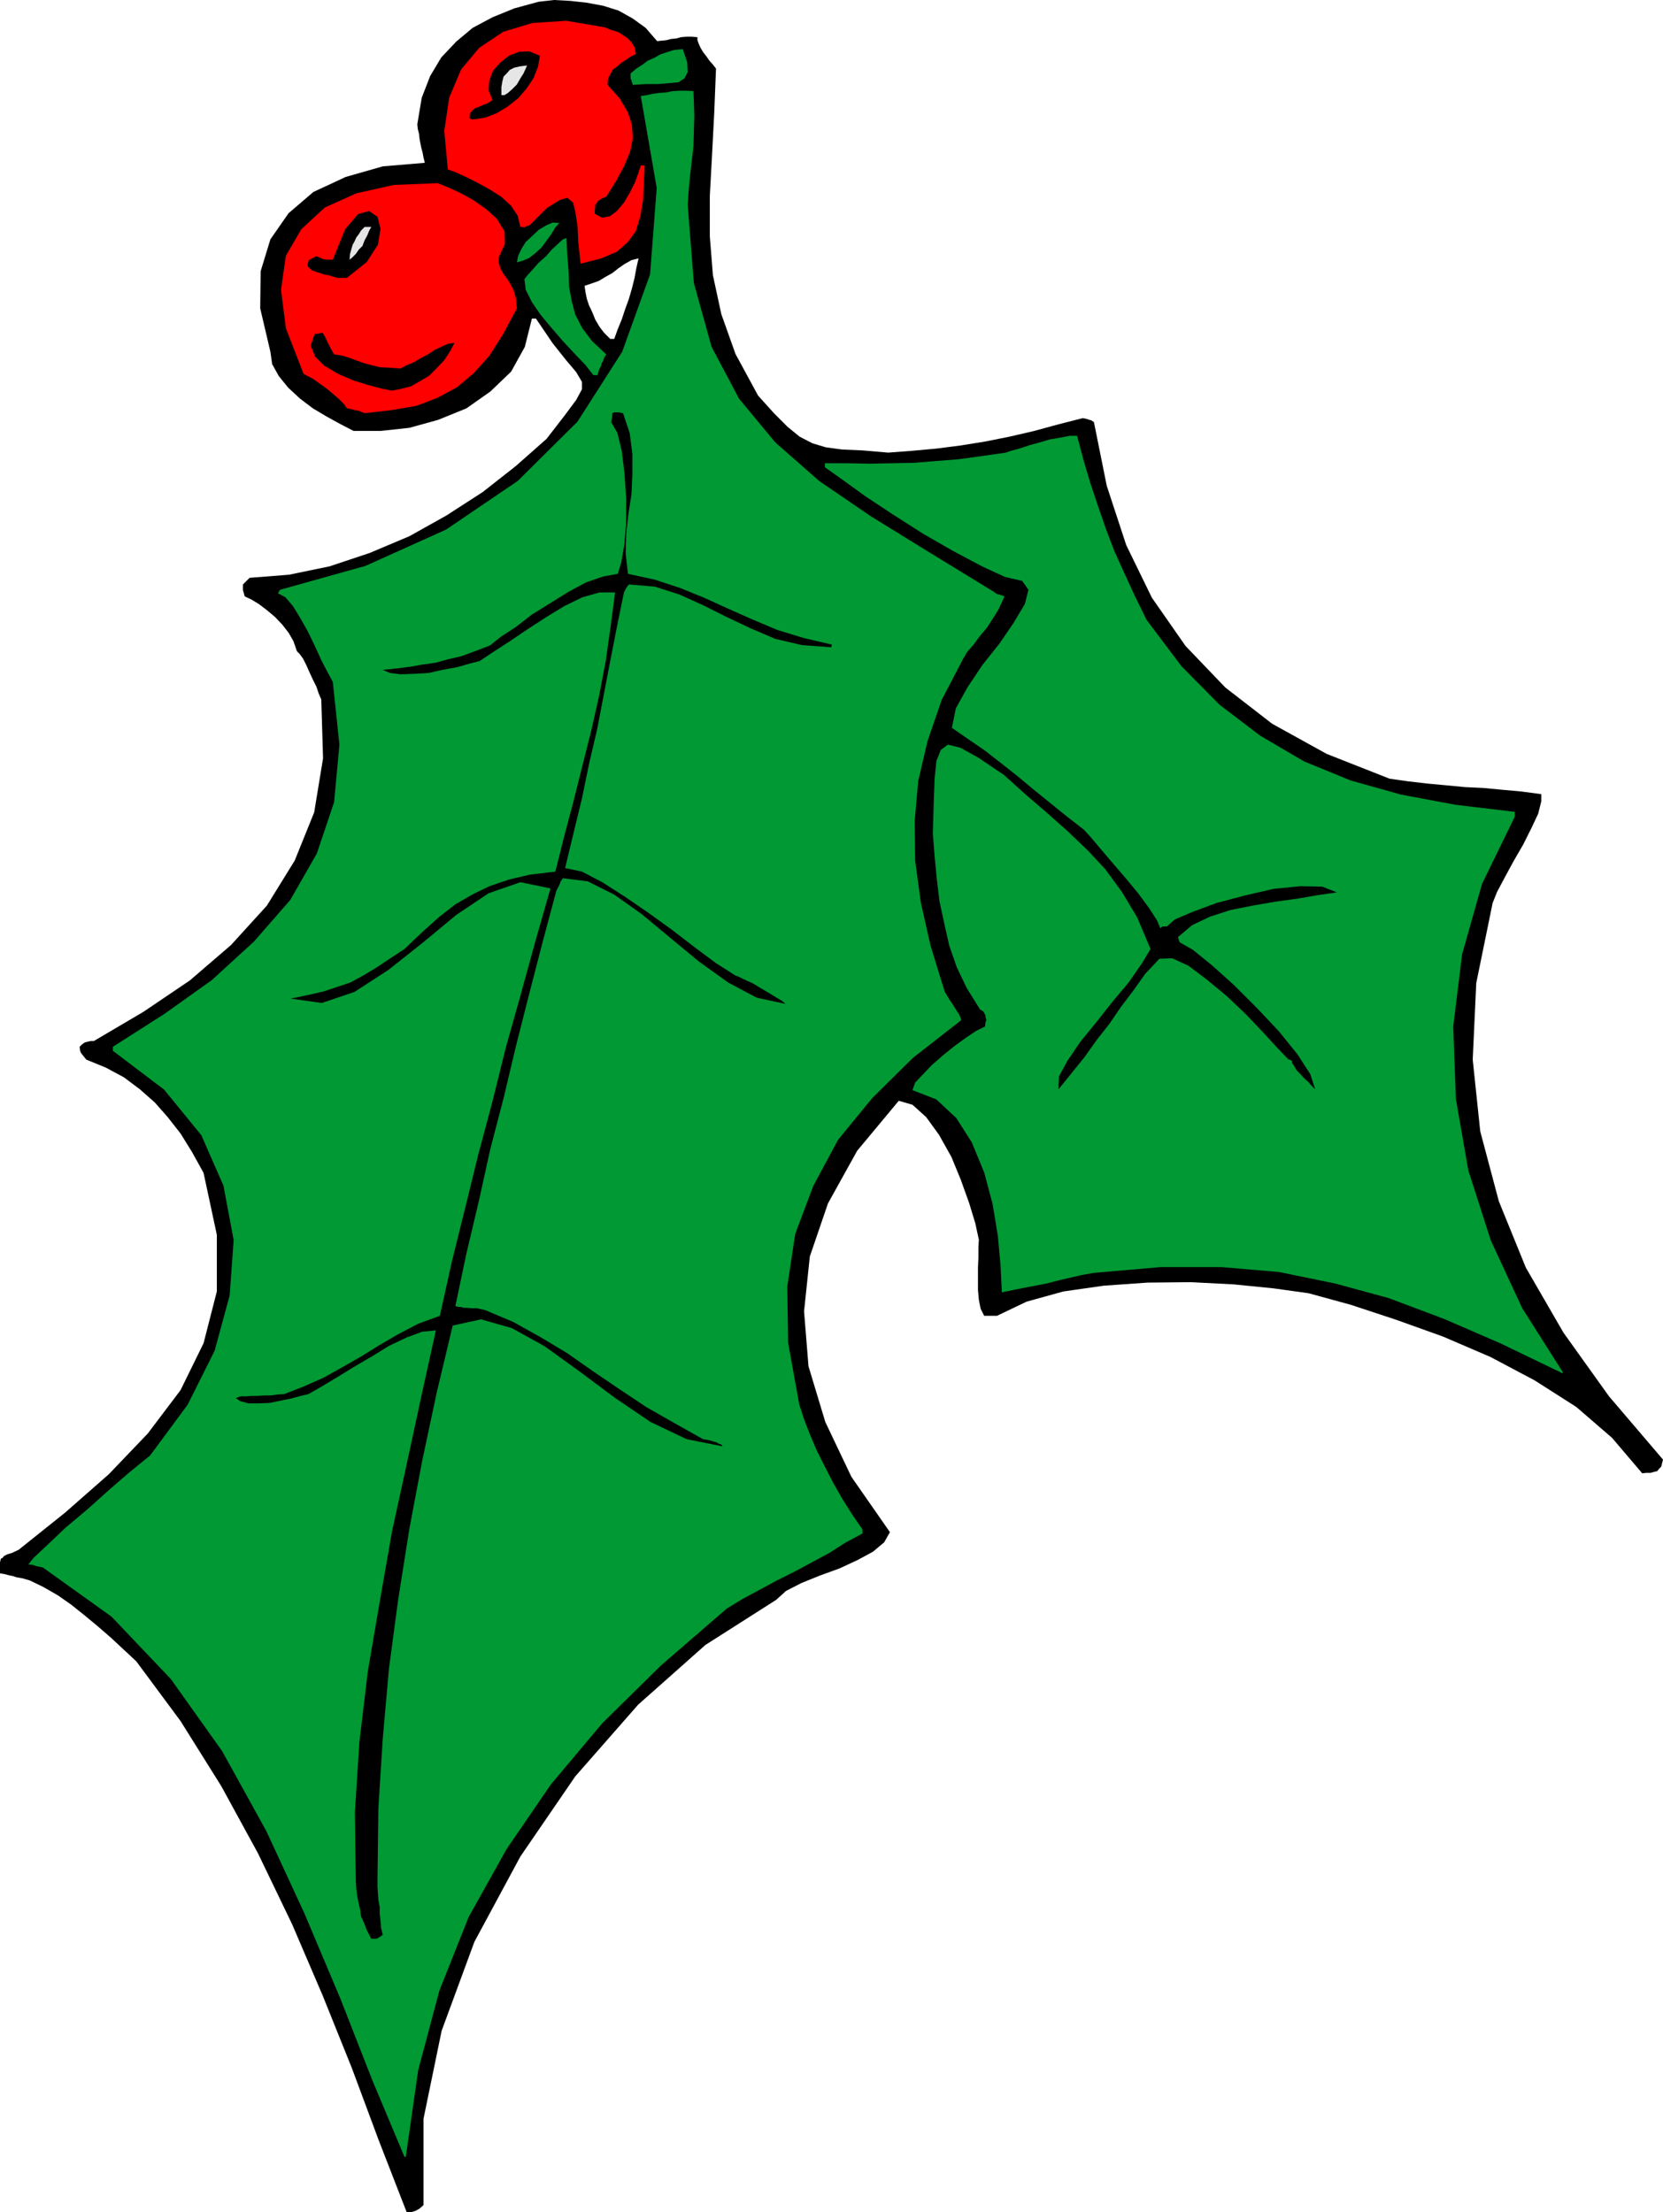
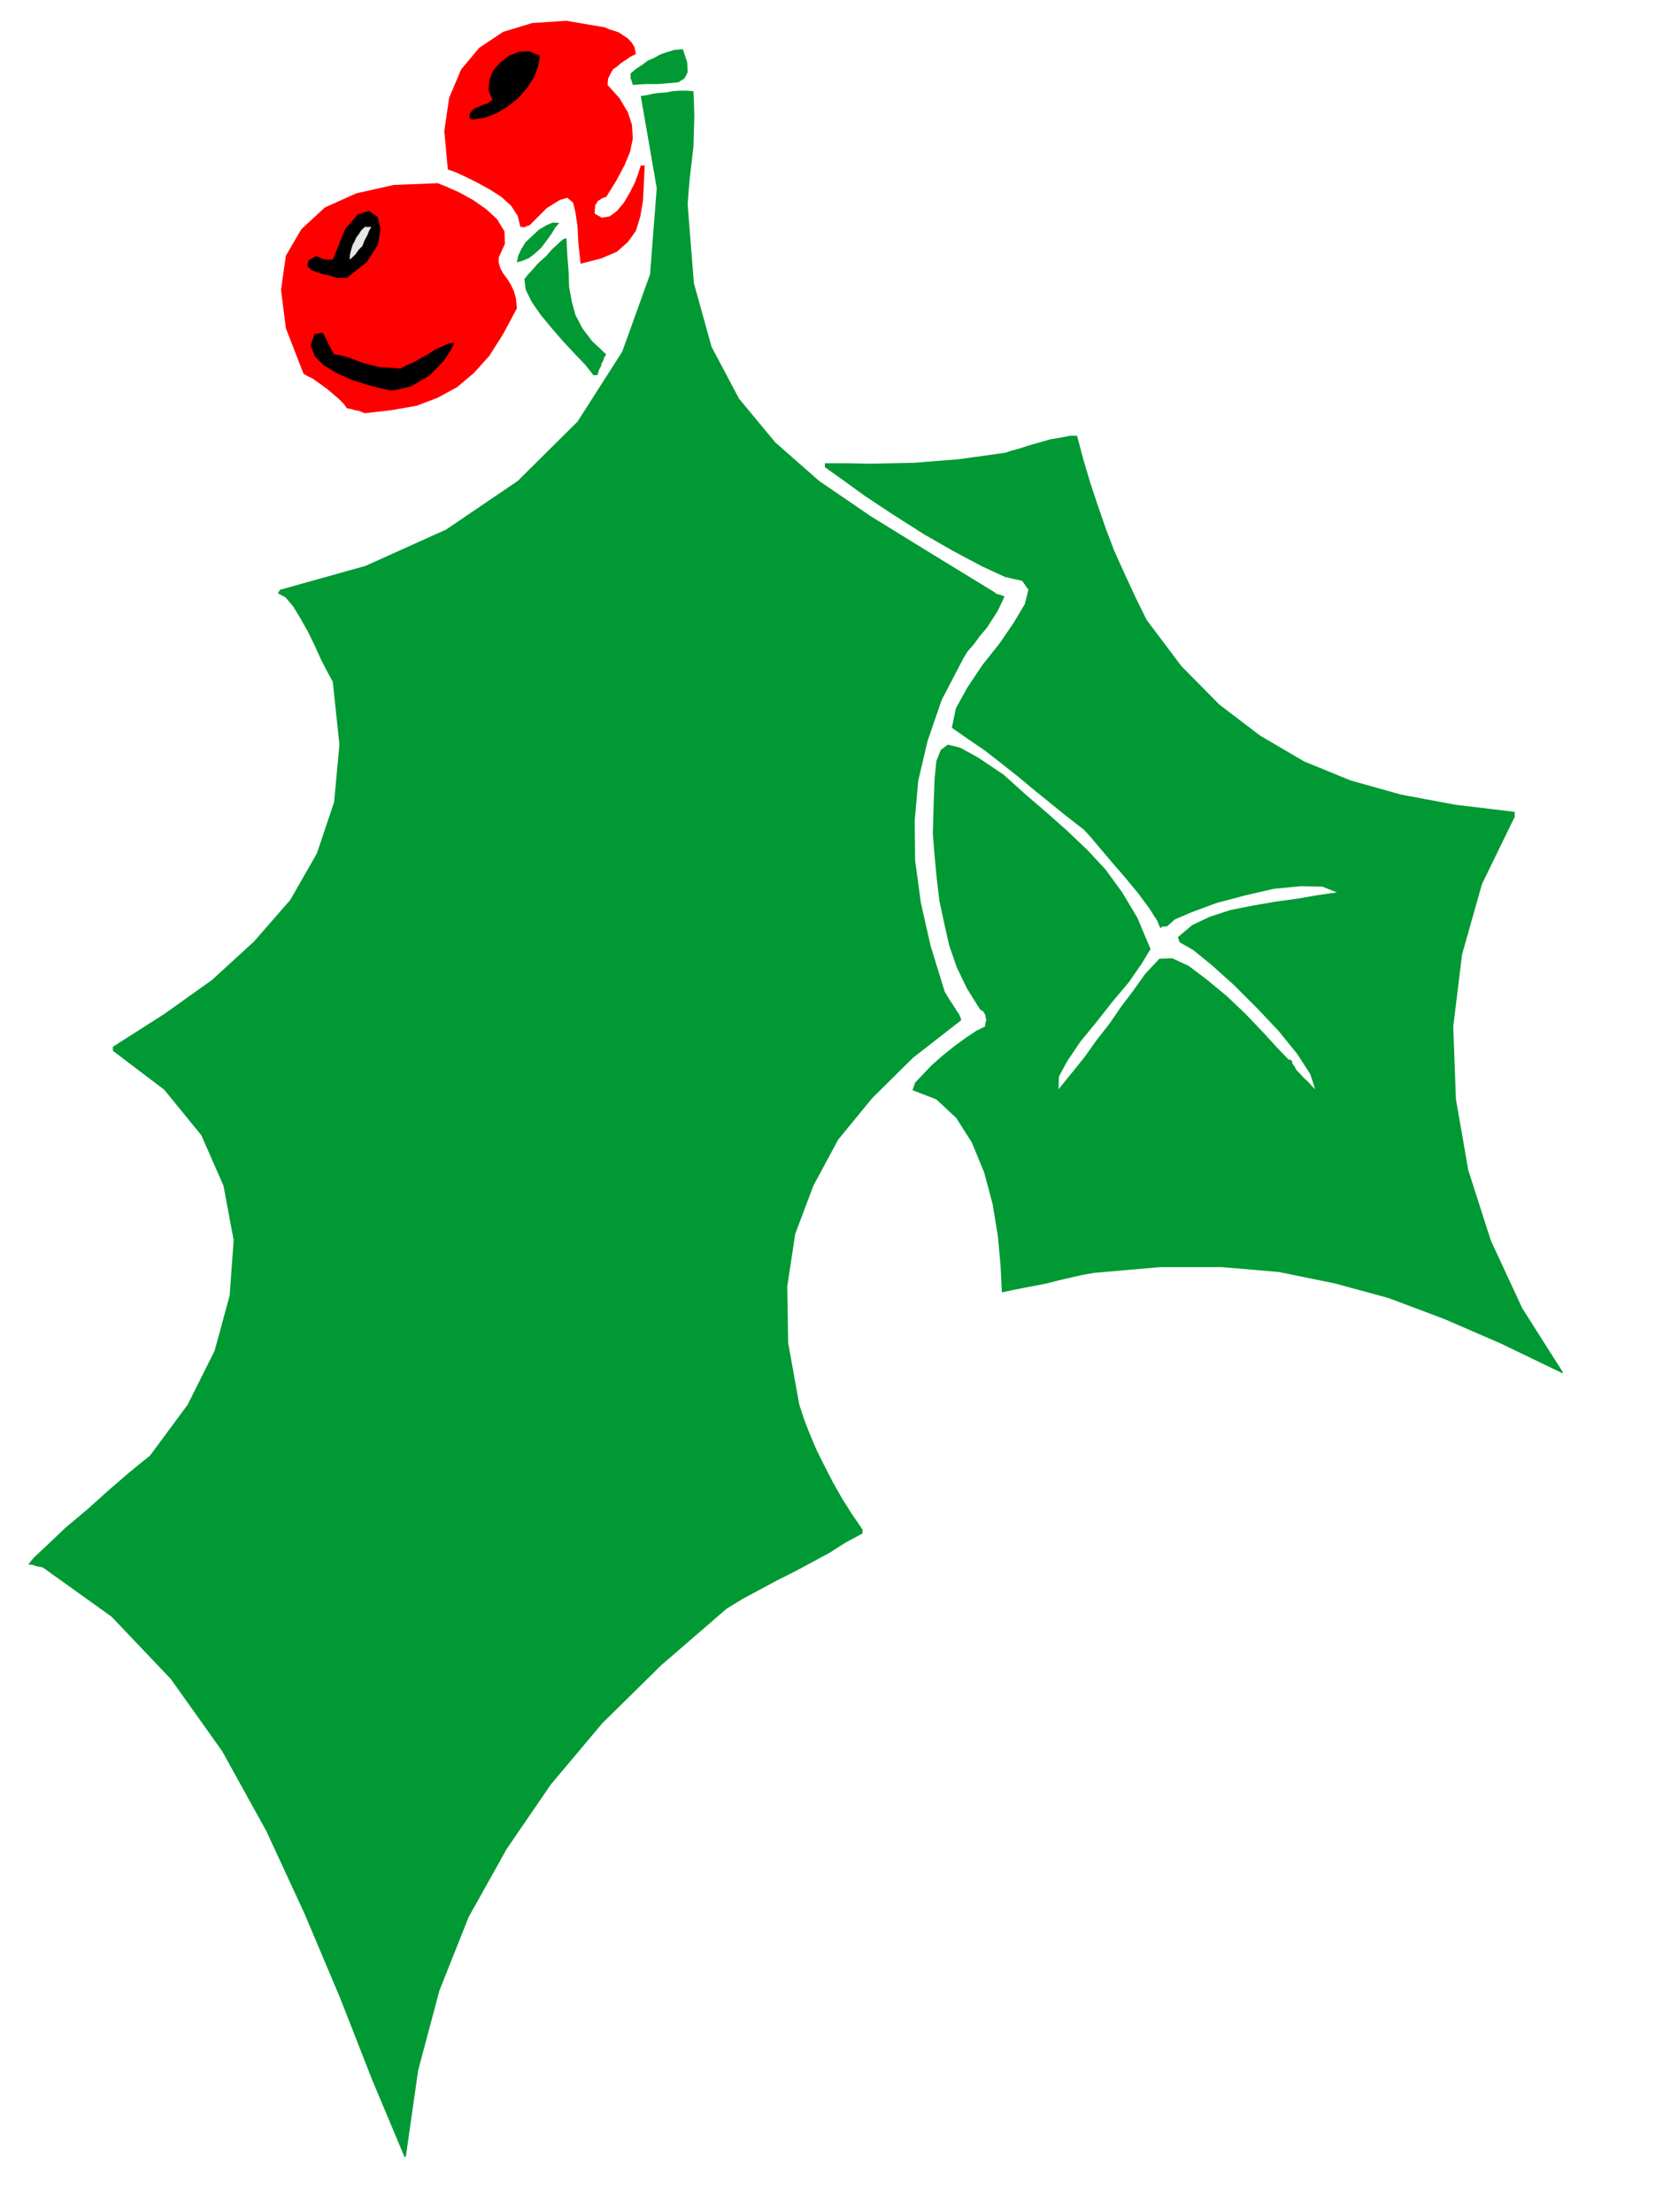
<svg xmlns="http://www.w3.org/2000/svg" height="480" viewBox="0 0 270.576 360" width="360.768">
-   <path style="fill:#000" d="m228.518 600.945-4.536-11.664-4.392-11.808-4.752-11.808-4.968-11.592-5.544-11.52-5.976-10.944-6.624-10.584-7.2-9.72-2.088-1.944-2.088-1.944-2.16-1.872-2.088-1.728-2.16-1.728-2.16-1.512-2.376-1.368-2.232-1.08-1.296-.36-.864-.144-.648-.216-.432-.072-.792-.216-.792-.144v-1.8l.144-.576.288-.144.216-.288.576-.288.72-.216 1.08-.504 7.56-6.048 7.128-6.264 6.336-6.624 5.328-7.056 3.744-7.632 2.16-8.424v-9.216l-2.16-10.08-1.872-3.384-1.872-3.024-2.088-2.664-2.088-2.376-2.448-2.16-2.592-1.944-2.952-1.584-3.168-1.296-.576-.72-.288-.36-.144-.36-.072-.648.432-.432.432-.288.288-.072.288-.072.36-.072h.504l8.064-4.752 7.56-5.112 6.696-5.76 5.832-6.408 4.536-7.344 3.168-7.848 1.44-8.784-.288-9.576-.432-1.008-.36-1.08-.576-1.152-.504-1.08-.576-1.296-.504-1.008-.576-.792-.432-.432-.576-1.656-.792-1.368-1.008-1.296-1.152-1.224-1.368-1.152-1.224-.936-1.296-.792-1.08-.504-.288-1.008v-.936l.504-.504.576-.576 6.408-.504 6.624-1.368 6.48-2.16 6.48-2.736 6.048-3.384 5.904-3.816 5.4-4.248 4.968-4.392 2.952-3.816 1.872-2.52.936-1.728v-1.224l-.936-1.584-1.584-1.872-2.232-2.808-2.736-4.032h-.648l-1.152 4.608-2.232 4.032-3.384 3.24-3.888 2.736-4.608 1.872-4.68 1.296-4.68.504h-4.392l-2.088-1.08-2.232-1.224-2.304-1.368-2.088-1.584-1.944-1.8-1.512-1.872-1.08-1.944-.288-2.016-1.656-7.056.072-6.048 1.584-5.184 2.952-4.248 4.032-3.456 5.256-2.448 6.048-1.728 6.84-.576-.216-.864-.144-.792-.216-.792-.144-.72-.144-.792-.072-.72-.216-.864-.072-.72.72-4.32 1.368-3.528 1.8-3.024 2.448-2.592 2.664-2.232 3.24-1.728 3.528-1.44 3.96-1.08 2.52-.288 2.664.144 2.592.288 2.736.504 2.52.792 2.304 1.296 2.088 1.512 1.872 2.16.648-.072.792-.072.864-.216.792-.072.792-.216.864-.072h.864l.936.072v.504l.216.576.288.648.432.72.504.648.504.72.576.648.504.648-.288 7.2-.36 6.912-.36 6.624v6.552l.504 6.336 1.368 6.336 2.304 6.48 3.672 6.768 2.592 2.88 2.232 2.232 1.944 1.584 2.088 1.08 2.16.648 2.664.36 3.312.144 4.176.36 3.816-.288 3.96-.36 3.96-.504 4.032-.648 3.96-.792 4.032-.936 3.96-1.08 3.96-1.008.648.144.432.144.288.072.432.288L342.422 320l3.168 9.648 4.176 8.568 5.472 7.848 6.48 6.768 7.632 5.904 8.856 4.896 10.224 4.032 3.024.432 3.096.36 3.096.288 3.024.288 3.024.144 3.024.288 3.168.288 3.24.432v1.152l-.504 2.016-1.08 2.304-1.368 2.736-1.584 2.736-1.44 2.664-1.224 2.304-.72 1.8-2.664 13.032-.576 12.456 1.224 11.664 3.024 11.376 4.392 10.8 6.12 10.584 7.416 10.368 8.784 10.296-.144.576-.144.576-.36.36-.288.36-.576.144-.504.144h-.72l-.648.072-4.896-5.76-5.832-5.04-6.768-4.32-7.2-3.816-7.704-3.312-7.632-2.736-7.416-2.448-6.84-1.872-5.688-.792-6.48-.648-6.984-.36-7.056.072-7.128.504-6.552.936-5.976 1.656-4.824 2.304h-2.088l-.576-1.152-.288-1.44-.144-1.584v-3.671l.072-1.656v-1.656l.072-1.224-.576-2.664-1.008-3.312-1.368-3.816-1.512-3.672-2.016-3.6-2.088-2.88-2.232-2.016-2.232-.648-6.768 8.136-4.752 8.568-2.952 8.64-.936 8.928.72 8.928 2.736 9.072 4.248 8.928 6.264 9-.936 1.656-1.8 1.512-2.52 1.368-2.952 1.368-3.168 1.152-3.024 1.224-2.52 1.296-1.584 1.44-11.52 7.344-10.944 9.72-10.224 11.664-8.928 13.032-7.488 13.896-5.328 14.472-2.952 14.328v14.04l-.648.576-.648.36-.72.216zm33.12-304.848h.648l.576-1.584.648-1.584.576-1.728.576-1.584.504-1.728.432-1.728.288-1.584.36-1.584-1.152.288-1.152.648-.936.648-1.008.792-1.152.648-1.08.648-1.224.432-1.08.36.144 1.008.216 1.08.36 1.08.576 1.224.432 1.08.72 1.224.72.936z" transform="translate(-162.35 -240.945)" />
  <path style="fill:#093" d="m228.158 591.945-5.256-12.528-5.184-13.248-5.832-13.824-6.192-13.392-7.2-13.032-8.352-11.736-9.648-10.152-11.16-7.992-.648-.144-.432-.072-.576-.216-.72-.072.864-1.08 2.232-2.088 2.952-2.808 3.6-3.024 3.528-3.168 3.168-2.736 2.376-1.944 1.08-.864 6.12-8.28 4.392-8.784 2.448-9 .648-9-1.656-8.856-3.6-8.208-6.048-7.416-8.352-6.336v-.648l8.352-5.328 7.776-5.544 6.84-6.264 5.904-6.768 4.32-7.56 2.808-8.352.864-9.36-1.08-10.224-.864-1.584-1.008-1.944-1.08-2.376-1.08-2.232-1.296-2.304-1.152-1.872-1.224-1.44-1.224-.648.216-.36.144-.216 13.896-3.888 13.104-5.904 11.664-7.92 9.72-9.648 7.272-11.376 4.536-12.6 1.08-14.04-2.592-14.976 1.008-.144.936-.216 1.08-.144 1.08-.072 1.08-.216 1.152-.072h1.08l1.152.072.072 1.8.072 2.232-.072 2.376-.072 2.592-.288 2.52-.288 2.448-.216 2.376-.144 2.16 1.008 12.744 2.88 10.368 4.464 8.424 5.904 7.128 7.128 6.264 8.424 5.76 9.576 5.904 10.584 6.48.144.144.288.144.36.072.792.288-.432.936-.648 1.368-.864 1.368-.936 1.44-1.152 1.368-1.008 1.368-1.008 1.152-.648 1.08-3.528 6.768-2.304 6.696-1.512 6.48-.576 6.48.072 6.48.936 6.912 1.584 6.984 2.304 7.488.792 1.296.72 1.08.432.72.36.504.288.648.072.36-7.848 6.12-6.624 6.552-5.544 6.768-4.032 7.488-2.952 7.848-1.296 8.568.144 9.144 1.8 10.008.792 2.448 1.008 2.592 1.08 2.52 1.368 2.736 1.296 2.52 1.44 2.52 1.584 2.52 1.728 2.52v.648l-2.808 1.512-2.592 1.656-2.808 1.512-2.808 1.512-2.88 1.44-2.808 1.512-2.808 1.512-2.592 1.584-10.656 9.216-9.576 9.432-8.352 9.936-7.2 10.512-6.192 11.088-4.752 11.952-3.456 12.96-2.016 14.112z" transform="translate(-162.35 -240.945)" />
-   <path style="fill:#000" d="m222.758 556.449-.72-1.368-.432-1.152-.504-1.08-.144-1.08-.288-1.224-.216-1.152-.144-1.152-.072-1.224-.144-11.16.72-11.304 1.368-11.52 1.944-11.376 2.016-11.52 2.448-11.232 2.376-11.016 2.304-10.44-2.232.216-2.52.936-2.88 1.368-2.808 1.728-2.952 1.728-2.808 1.728-2.52 1.512-2.016 1.152-1.224.288-1.584.432-1.8.36-1.728.36-1.872.072h-1.512l-1.368-.36-.72-.504.792-.288h.936l.864-.072h1.008l1.008-.072h1.08l1.08-.144 1.08-.072 3.168-1.224 3.24-1.44 3.096-1.728 3.024-1.728 3.024-1.872 3.096-1.8 3.168-1.656 3.528-1.296 1.944-8.784 2.16-8.712 2.16-8.784 2.304-8.64 2.16-8.712 2.448-8.712 2.376-8.64 2.448-8.568-4.896-1.008-5.184 1.8-5.256 3.528-5.472 4.536-5.544 4.392-5.544 3.6-5.328 1.8-5.04-.72 2.808-.576 2.52-.576 2.16-.72 2.16-.72 2.016-1.08 2.16-1.296 2.16-1.44 2.52-1.656 2.952-2.808 2.736-2.448 2.592-2.016 2.736-1.584 2.808-1.368 3.168-1.08 3.384-.792 4.176-.504 1.44-5.76 1.512-5.688 1.44-5.76 1.44-5.688 1.296-5.76 1.08-5.688.792-5.616.72-5.472h-2.52l-2.808.792-2.952 1.44-2.952 1.8-3.096 2.016-2.88 1.944-2.664 1.728-2.16 1.44-1.656.432-2.016.576-2.376.432-2.232.504-2.448.144-2.16.072-1.728-.216-1.152-.504 2.16-.216 2.304-.288 2.016-.36 2.088-.288 2.088-.576 2.16-.504 2.16-.792 2.448-.936 1.8-1.44 2.448-1.584 2.592-2.016 3.024-1.872 2.88-1.8 2.952-1.584 2.736-.936 2.376-.432.576-1.872.504-2.952.288-3.6v-3.96l-.288-4.104-.432-3.528-.72-2.952-1.008-1.728.144-.72.072-.72.288-.144h.72l.72.144 1.08 3.24.432 3.384v3.24l-.144 3.312-.504 3.24-.36 3.24-.072 3.24.36 3.24 4.32.936 4.176 1.368 3.888 1.584 3.96 1.8 3.888 1.728 4.104 1.728 4.248 1.296 4.608 1.08-.072.144v.288l-4.824-.36-4.32-1.008-4.032-1.728-3.816-1.8-3.888-1.944-3.816-1.728-4.032-1.296-4.248-.36-.432.576-.36.72-1.152 5.616-1.08 5.544-1.08 5.616-1.08 5.616-1.296 5.544-1.152 5.616-1.368 5.616-1.368 5.688 2.736.576 3.312 1.728 3.6 2.304 3.888 2.664 3.888 2.808 3.744 2.88 3.384 2.52 3.168 2.016.432.144 1.008.504 1.296.576 1.44.864 1.224.72 1.296.792.864.504.576.504-4.68-1.008-4.608-2.448-4.824-3.456-4.608-3.816-4.68-3.888-4.464-3.168-4.32-2.16-4.032-.504-.36.504-.144.432-.288.576-.288.576-2.232 8.352-2.16 8.352-2.16 8.496-2.016 8.496-2.16 8.28-1.872 8.496-2.016 8.496-1.8 8.568.216.072.288.072h.36l.504.144h.576l.72.072h.864l1.296.288 4.608 1.944 4.392 2.448 4.32 2.592 4.32 3.024 4.248 2.88 4.32 2.88 4.536 2.592 4.752 2.664.936.144.72.216.504.144.36.216.432.144.216.288-5.832-1.152-5.904-2.808-5.832-3.96-5.688-4.248-5.688-4.104-5.328-2.952-5.04-1.44-4.608 1.008-2.592 10.872-2.376 11.16-2.088 11.088-1.8 11.376-1.512 11.304-1.008 11.376-.72 11.448-.144 11.592v1.08l.072 1.08.072 1.08.216 1.152v1.08l.144 1.224.072 1.08.288 1.152-.504.36-.504.288h-.432z" transform="translate(-162.35 -240.945)" />
  <path style="fill:#093" d="m416.294 464.289-9.864-4.752-9.144-3.96-9-3.384-8.712-2.376-9.144-1.872-9.288-.792h-10.008l-10.8.936-2.016.36-1.872.432-1.872.432-1.944.504-1.872.36-1.872.36-1.8.36-1.728.36-.216-4.392-.432-4.752-.864-5.256-1.368-5.112-2.016-4.896-2.52-3.96-3.24-3.024-3.888-1.512.432-1.224 1.224-1.296 1.44-1.512 1.8-1.584 1.872-1.512 1.872-1.368 1.728-1.152 1.44-.72.072-.648.144-.432-.144-.432v-.288l-.36-.648-.504-.288-2.16-3.456-1.656-3.456-1.224-3.528-.792-3.528-.792-3.672-.432-3.6-.36-3.744-.288-3.672.144-5.04.144-3.888.288-2.88.72-1.8 1.152-.864 2.016.504 2.88 1.584 4.176 2.808 3.6 3.24 3.6 3.096 3.24 2.88 3.24 3.096 2.88 3.096 2.736 3.744 2.448 4.104 2.16 5.112-1.44 2.376-2.088 3.024-2.664 3.168-2.664 3.384-2.592 3.168-2.088 3.096-1.368 2.52-.072 2.088 2.16-2.664 2.088-2.592 1.944-2.736 2.088-2.664 1.872-2.736 2.016-2.664 1.944-2.736 2.304-2.448 2.088-.072 2.664 1.224 2.952 2.232 3.312 2.736 3.024 2.88 2.88 3.024 2.304 2.52 1.8 1.872h.216l.36.216v.36l.36.504.36.648.648.648.576.648.648.576.504.576.648.648-.792-2.448-2.088-3.24-3.024-3.744-3.528-3.744-3.816-3.816-3.528-3.168-3.096-2.52-2.16-1.224-.144-.36-.144-.504 2.304-1.944 2.88-1.368 3.312-1.08 3.6-.72 3.744-.648 3.672-.504 3.312-.576 3.024-.432-2.376-.936-3.528-.072-4.392.432-4.68 1.08-4.608 1.224-3.888 1.44-2.88 1.224-1.296 1.152h-.72l-.36.288-.504-1.224-1.296-2.016-1.8-2.448-2.088-2.52-2.232-2.592-2.016-2.376-1.584-1.872-.936-1.008-2.88-2.232-2.664-2.16-2.664-2.16-2.592-2.16-2.736-2.16-2.592-2.016-2.736-1.872-2.592-1.8.648-3.168 1.872-3.384 2.448-3.672 2.808-3.528 2.304-3.384 1.8-3.024.576-2.304-1.008-1.44-2.808-.648-3.744-1.728-4.608-2.448-4.896-2.808-4.968-3.168-4.464-2.952-3.888-2.808-2.736-1.944v-.648h3.6l3.744.072 3.6-.072 3.6-.072 3.528-.288 3.672-.288 3.672-.504 4.032-.576.792-.288 1.368-.36 1.512-.504 1.8-.504 1.728-.504 1.728-.288 1.44-.288h1.224l1.008 3.816 1.152 3.888 1.224 3.672 1.296 3.744 1.368 3.6 1.656 3.672L347.03 338l1.872 3.816 5.688 7.56 6.192 6.264 6.624 5.04 7.128 4.176 7.56 3.096 8.208 2.304 8.856 1.656 9.648 1.152v.792l-5.328 10.944-3.24 11.448-1.44 11.736.432 11.808 2.016 11.592 3.672 11.448 5.112 11.016 6.624 10.44-.216.144z" transform="translate(-162.35 -240.945)" />
  <path style="fill:red" d="m221.678 308.193-.864-.36-.72-.144-.792-.216-.504-.072-.504-.72-.72-.72-1.08-.936-.936-.792-1.296-.936-1.008-.72-1.008-.504-.504-.288-2.88-7.416-.792-6.264.792-5.544 2.52-4.32 3.816-3.528 5.112-2.304 6.12-1.368 7.128-.288 1.44.576 2.088.936 2.232 1.224 2.16 1.512 1.728 1.584 1.224 2.016.072 2.016-1.008 2.232v.864l.288.936.432.792.648.864.504.792.576 1.152.36 1.296.144 1.584-2.232 4.176-2.232 3.528-2.52 2.808-2.736 2.304-3.168 1.728-3.384 1.296-4.104.72z" transform="translate(-162.35 -240.945)" />
  <path style="fill:#000" d="m226.07 304.52-1.728-.36-2.16-.575-2.52-.792-2.304-1.008-2.304-1.368-1.44-1.44-.72-1.8.648-1.872.648-.072.648-.144.432.72.432.936.432.864.576 1.008 1.368.216 1.152.36 1.152.432 1.224.432 1.08.288 1.44.36 1.512.072 1.872.144 1.08-.576 1.08-.432 1.08-.648 1.224-.648 1.08-.72 1.08-.504 1.08-.504 1.08-.144-.72 1.368-.936 1.44-1.152 1.224-1.296 1.296-1.44.864-1.512.864-1.656.432z" transform="translate(-162.35 -240.945)" />
  <path style="fill:#093" d="m258.902 302-1.296-1.655-1.728-1.8-1.944-2.088-1.8-2.088-1.8-2.16-1.44-2.088-1.008-2.016-.216-1.728.504-.648.792-.864 1.008-1.152 1.224-1.08.936-1.08 1.008-.936.792-.72.576-.216.144 2.808.216 2.736.072 2.376.432 2.376.576 2.16 1.152 2.232 1.584 2.088 2.304 2.16-.36.576-.144.504-.216.288-.144.576-.288.504-.288.936h-.432z" transform="translate(-162.35 -240.945)" />
  <path style="fill:#000" d="m217.142 286.16-1.08-.36-1.08-.215-1.08-.36-.792-.288-.648-.576-.072-.432.216-.648 1.224-.648.504.216.648.288.72.072h.792l2.016-4.968 2.088-2.448 1.8-.504 1.368.936.504 1.944-.432 2.592-1.8 2.808-3.24 2.592h-1.008z" transform="translate(-162.35 -240.945)" />
  <path style="fill:red" d="m256.814 283.857-.36-3.384-.144-2.736-.36-2.376-.36-1.44-.936-.792-1.224.36-2.088 1.296-2.808 2.808-.648.216-.216.144-.36-.072h-.288l-.432-1.8-1.08-1.656-1.584-1.44-1.8-1.152-2.088-1.152-1.872-.936-1.728-.792-1.224-.432-.576-6.264.792-5.4 1.944-4.608 2.952-3.528 3.888-2.592 4.752-1.44 5.544-.36 6.336 1.08.576.288.72.216.864.288.864.576.648.432.648.72.432.72.216 1.08-.864.432-.72.504-.792.504-.648.576-.72.504-.432.792-.36.72-.072 1.008 1.944 2.16 1.368 2.304.648 2.016.144 2.232-.432 2.16-.936 2.232-1.296 2.448-1.656 2.664-.648.216-.432.288-.36.216-.072.288-.288.288v.36l-.072.432v.648l1.152.648 1.296-.216 1.152-.864 1.152-1.368 1.008-1.728.792-1.584.576-1.584.36-1.152h.648l-.144 2.952-.144 2.808-.432 2.52-.72 2.376-1.296 1.8-1.8 1.584-2.52 1.08z" transform="translate(-162.35 -240.945)" />
  <path style="fill:#093" d="m246.446 283.64.216-1.08.504-1.08.72-1.151 1.08-1.008 1.08-1.008 1.224-.72 1.008-.432 1.08.072-.648.72-.648 1.08-.792 1.08-.792 1.08-1.008.936-1.008.792-1.008.432z" transform="translate(-162.35 -240.945)" />
  <path style="fill:#e6e6e6" d="m219.23 283.209.072-.936.216-.792.216-.72.288-.504.288-.648.432-.576.36-.576.576-.576h1.08l-.36.648-.288.72-.432.792-.36.936-.576.576-.504.72-.576.576z" transform="translate(-162.35 -240.945)" />
  <path style="fill:#000" d="m239.318 260.385-.36-.072-.216-.144.072-.792.36-.432.432-.36.72-.288.648-.288.648-.216.432-.288.432-.288-.648-1.584.144-1.656.576-1.512 1.224-1.368 1.368-1.08 1.656-.648 1.656-.072 1.728.72-.288 1.728-.72 1.872-1.152 1.728-1.368 1.584-1.728 1.368-1.8 1.08-1.872.72z" transform="translate(-162.35 -240.945)" />
-   <path style="fill:#e6e6e6" d="M243.926 256.425v-1.296l.144-.864.216-.864.504-.504.504-.576.72-.36.936-.216 1.152-.144-.216.504-.36.792-.504.792-.576 1.008-.72.72-.72.648-.576.36z" transform="translate(-162.35 -240.945)" />
  <path style="fill:#093" d="m265.31 254.769-.216-.72-.144-.36v-.792l.936-.792 1.008-.648.864-.648 1.008-.432 1.008-.576 1.08-.36 1.152-.36 1.44-.144.72 2.16.072 1.584-.504 1.008-1.008.648-1.512.144-1.8.144h-2.016z" transform="translate(-162.35 -240.945)" />
</svg>